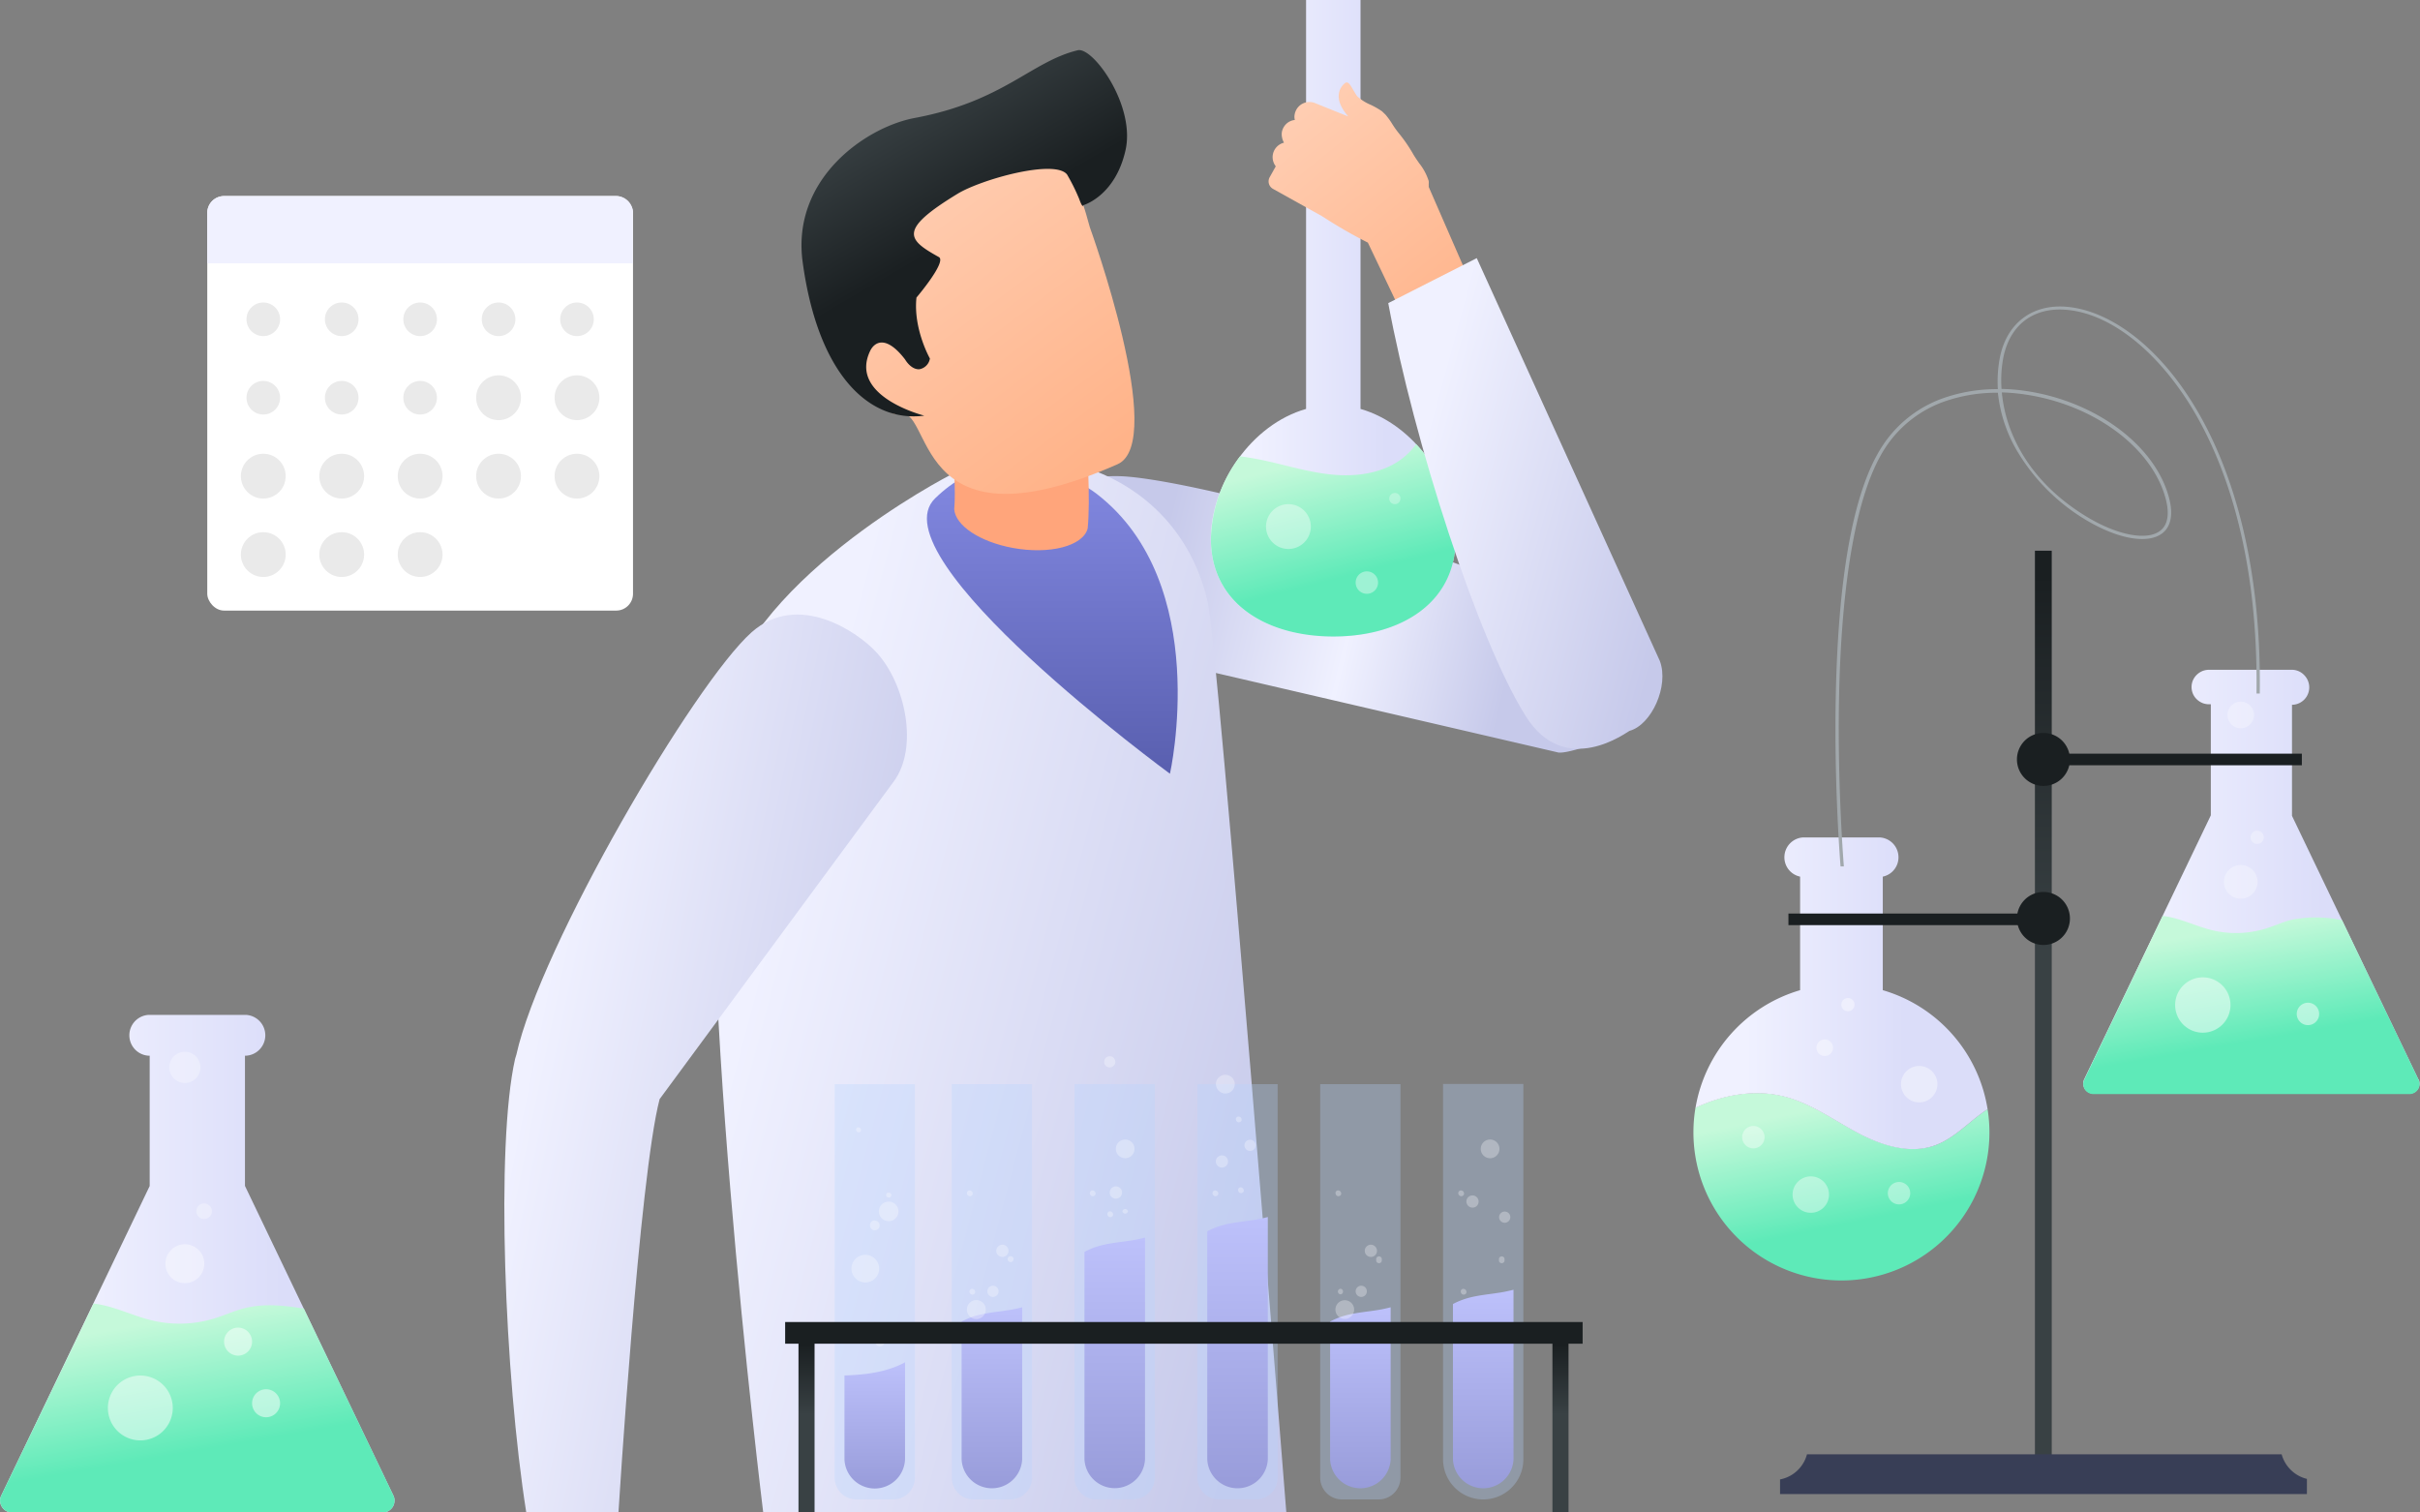
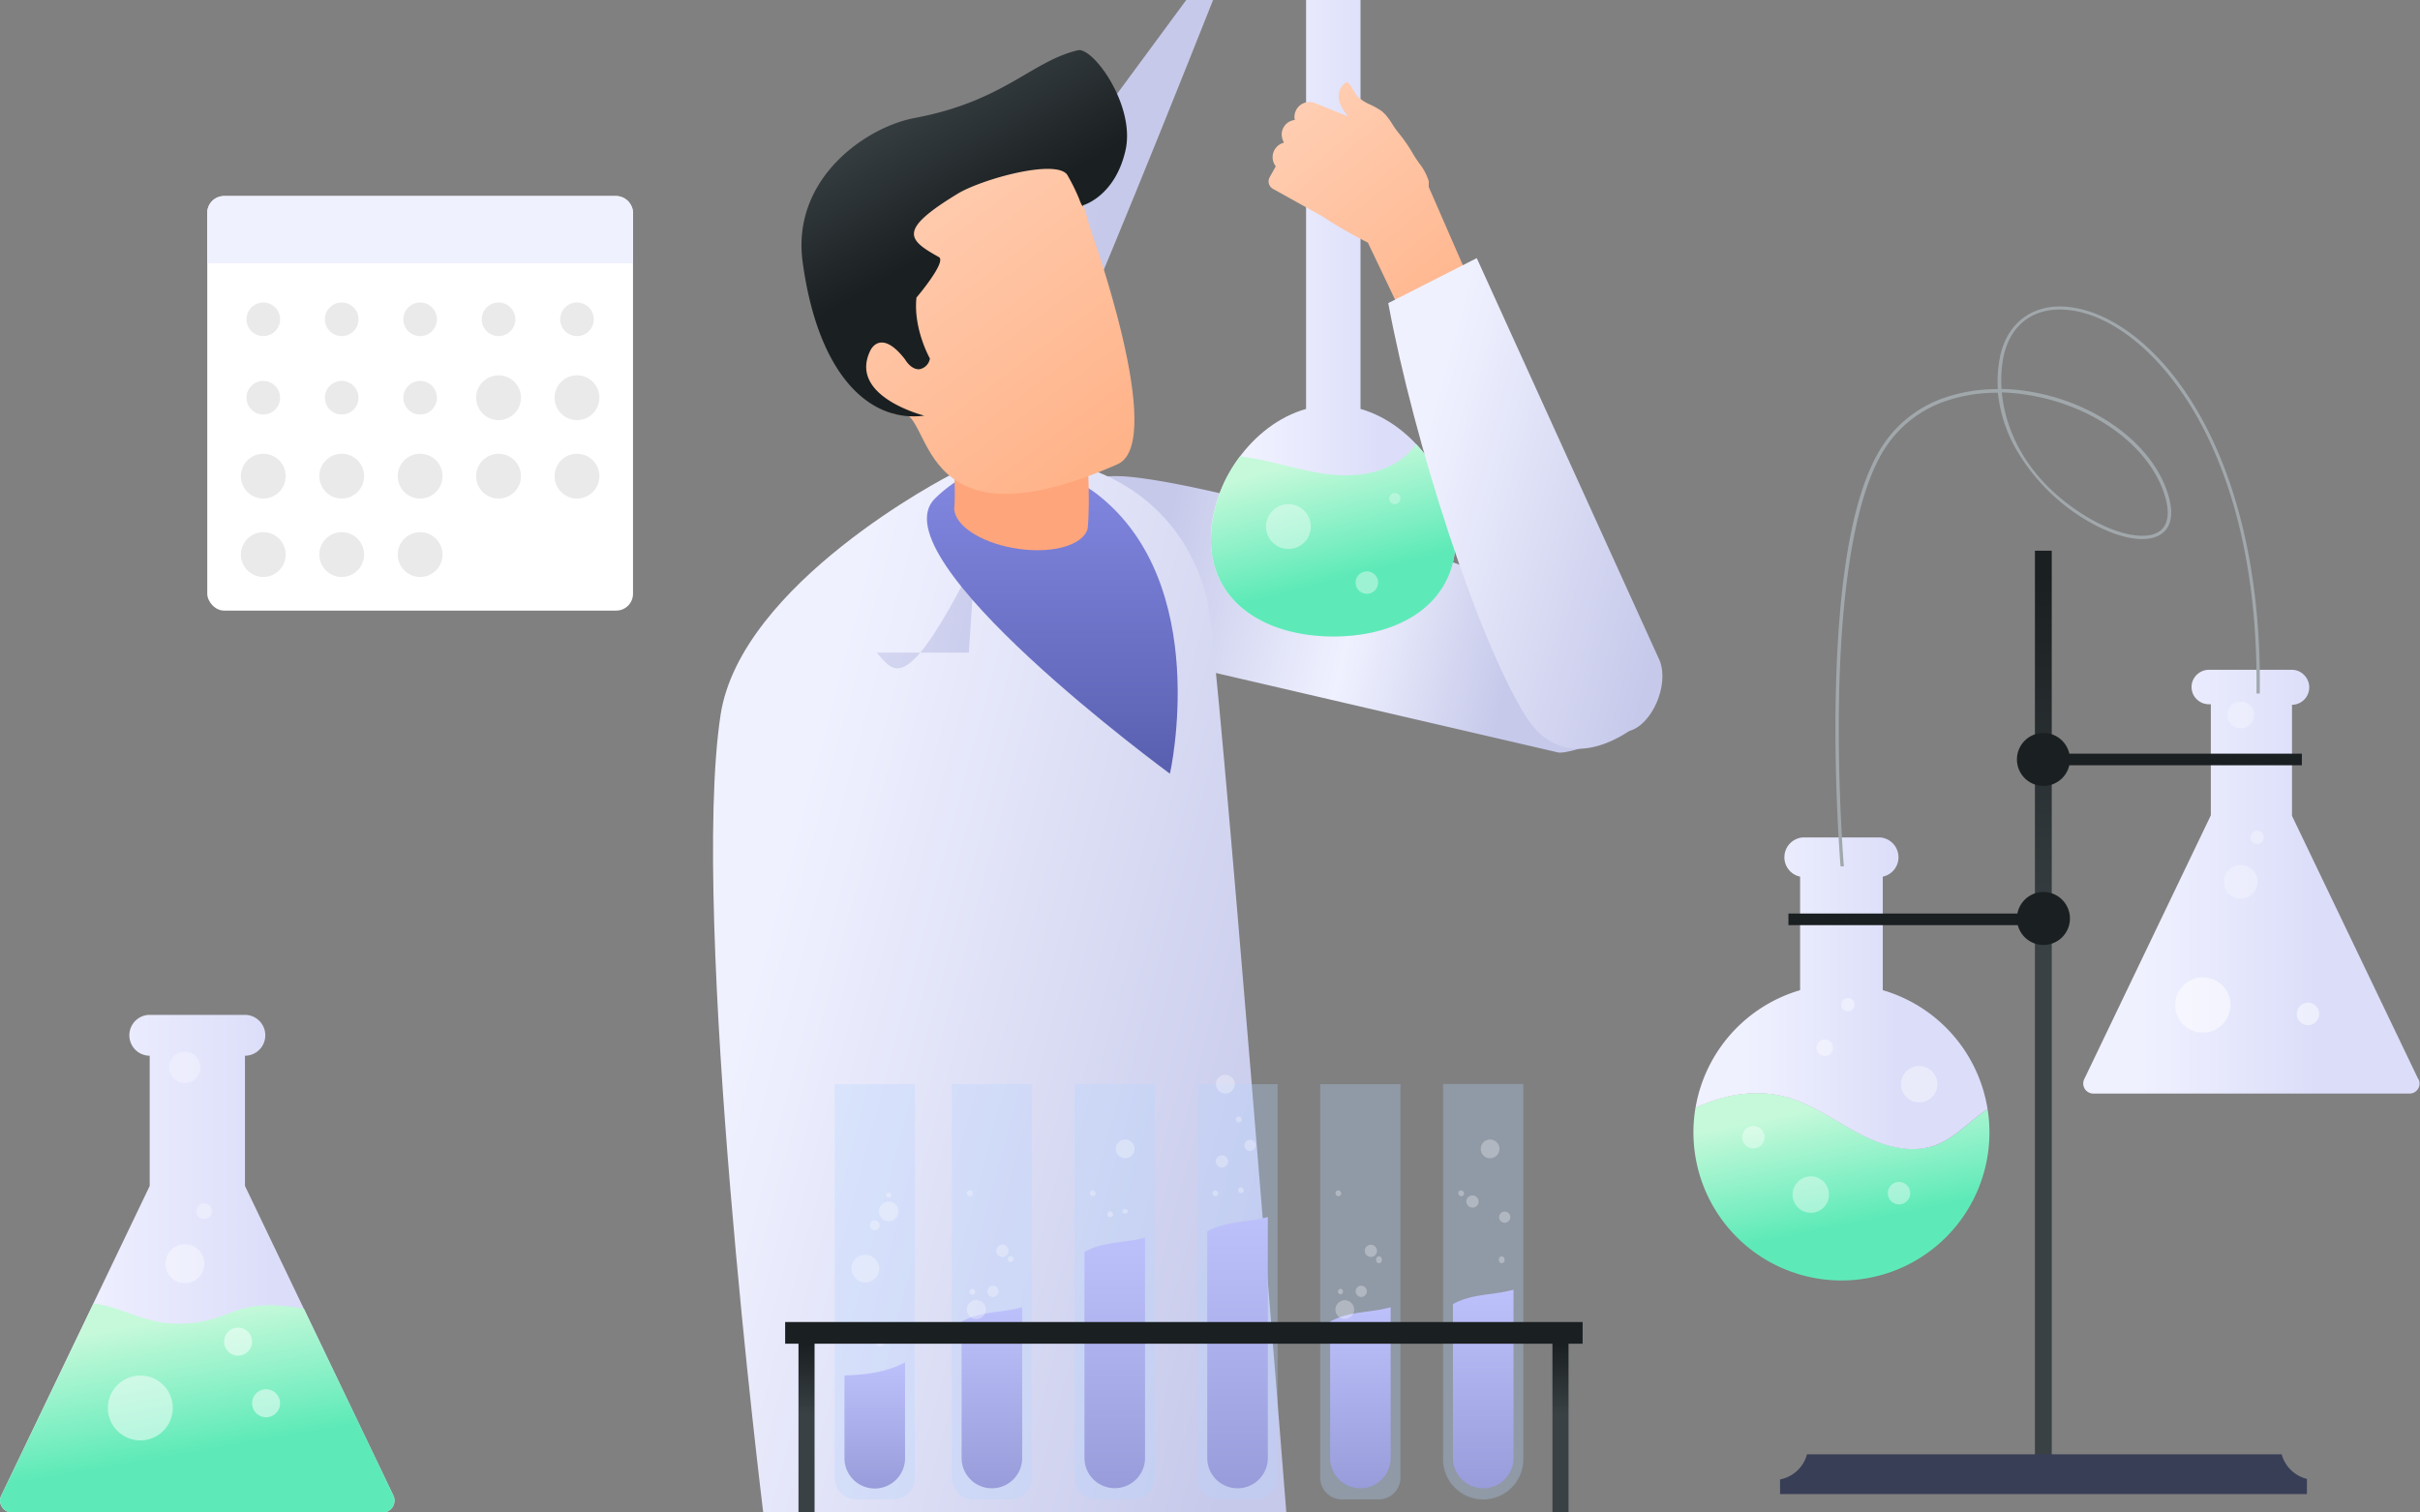
<svg xmlns="http://www.w3.org/2000/svg" xmlns:xlink="http://www.w3.org/1999/xlink" viewBox="0 0 432 270">
  <rect x="0" y="0" width="432" height="270" fill="#808080" stroke="none" />
  <defs>
    <clipPath id="a">
      <rect width="431.92" height="270" style="fill:none" />
    </clipPath>
    <linearGradient id="b" x1="270.19" y1="155.31" x2="206.5" y2="170.42" gradientTransform="matrix(1, 0, 0, -1, 0, 272)" gradientUnits="userSpaceOnUse">
      <stop offset="0" stop-color="#c6c9ea" />
      <stop offset="0.45" stop-color="#f0f1ff" />
      <stop offset="1" stop-color="#c6c9ea" />
    </linearGradient>
    <linearGradient id="c" x1="237.01" y1="76.2" x2="135.87" y2="103.02" gradientTransform="matrix(1, 0, 0, -1, 0, 272)" gradientUnits="userSpaceOnUse">
      <stop offset="0" stop-color="#c6c9ea" />
      <stop offset="1" stop-color="#f0f1ff" />
    </linearGradient>
    <linearGradient id="d" x1="163.85" y1="72.93" x2="95.42" y2="86.93" xlink:href="#c" />
    <linearGradient id="e" x1="187.85" y1="189.07" x2="187.85" y2="133.88" gradientTransform="matrix(1, 0, 0, -1, 0, 272)" gradientUnits="userSpaceOnUse">
      <stop offset="0" stop-color="#8389e2" />
      <stop offset="1" stop-color="#595faf" />
    </linearGradient>
    <linearGradient id="f" x1="247.47" y1="215.16" x2="223.59" y2="215.16" gradientTransform="matrix(1, 0, 0, -1, 0, 272)" gradientUnits="userSpaceOnUse">
      <stop offset="0" stop-color="#dbddf9" />
      <stop offset="1" stop-color="#f0f1ff" />
    </linearGradient>
    <linearGradient id="g" x1="239.8" y1="168.95" x2="234.37" y2="189.92" gradientTransform="matrix(1, 0, 0, -1, 0, 272)" gradientUnits="userSpaceOnUse">
      <stop offset="0" stop-color="#5eeab8" />
      <stop offset="1" stop-color="#c5f9da" />
    </linearGradient>
    <linearGradient id="h" x1="262.56" y1="213.74" x2="230.77" y2="252.89" gradientTransform="matrix(1, 0, 0, -1, 0, 272)" gradientUnits="userSpaceOnUse">
      <stop offset="0" stop-color="#ffb389" />
      <stop offset="1" stop-color="#ffceb3" />
    </linearGradient>
    <linearGradient id="i" x1="300.69" y1="174.31" x2="252.5" y2="187.44" xlink:href="#c" />
    <linearGradient id="j" x1="196.18" y1="190.1" x2="158.58" y2="240.26" xlink:href="#h" />
    <linearGradient id="k" x1="174.13" y1="231.36" x2="160.63" y2="254.62" gradientTransform="matrix(1, 0, 0, -1, 0, 272)" gradientUnits="userSpaceOnUse">
      <stop offset="0" stop-color="#1a1f21" />
      <stop offset="1" stop-color="#394144" />
    </linearGradient>
    <linearGradient id="l" x1="332.01" y1="54" x2="327.67" y2="74.86" xlink:href="#g" />
    <linearGradient id="m" x1="340.05" y1="94.69" x2="311.55" y2="94.69" xlink:href="#f" />
    <linearGradient id="n" x1="414.92" y1="114.55" x2="382.11" y2="114.55" xlink:href="#f" />
    <linearGradient id="o" x1="400.62" y1="85.86" x2="397.11" y2="105.95" xlink:href="#g" />
    <linearGradient id="p" x1="364.78" y1="169.35" x2="364.78" y2="101.53" xlink:href="#k" />
    <linearGradient id="q" x1="156.15" y1="28.81" x2="156.15" y2="6.28" gradientTransform="matrix(1, 0, 0, -1, 0, 272)" gradientUnits="userSpaceOnUse">
      <stop offset="0" stop-color="#bdc1fb" />
      <stop offset="1" stop-color="#989cda" />
    </linearGradient>
    <linearGradient id="r" x1="177.07" y1="38.63" x2="177.07" y2="6.32" xlink:href="#q" />
    <linearGradient id="s" x1="198.99" y1="51.07" x2="198.99" y2="6.34" xlink:href="#q" />
    <linearGradient id="t" x1="220.92" y1="54.75" x2="220.92" y2="6.32" xlink:href="#q" />
    <linearGradient id="u" x1="242.85" y1="38.63" x2="242.85" y2="6.32" xlink:href="#q" />
    <linearGradient id="v" x1="264.77" y1="41.76" x2="264.77" y2="6.32" xlink:href="#q" />
    <linearGradient id="w" x1="143.97" y1="32" x2="143.97" y2="19.5" xlink:href="#k" />
    <linearGradient id="x" x1="278.6" y1="32" x2="278.6" y2="19.5" xlink:href="#k" />
    <linearGradient id="y" x1="50.5" y1="46.41" x2="12" y2="46.41" xlink:href="#f" />
    <linearGradient id="z" x1="33.72" y1="12.73" x2="29.61" y2="36.3" xlink:href="#g" />
  </defs>
  <g style="clip-path:url(#a)">
    <path d="M201.45,85.1C185.16,83.68,181.3,97,181.21,97.45c-1.48,8,4.48,15.69,10.13,16.72L278,134.29c1.44.54,10.75-2.56,11.77-4.87a7.18,7.18,0,0,0,.59-2.27c1.18-5.58-.66-11.19-3.61-13.53C271.38,101.44,217.57,86.51,201.45,85.1Z" style="fill:url(#b)" />
    <path d="M215.61,107.56c-5.13-22.69-29.07-30.49-45.48-23-1.14.49-37.93,19.63-41.5,43.07-5.5,36,7.62,142.42,7.62,142.42h93.38S217.45,115.61,215.61,107.56Z" style="fill:url(#c)" />
-     <path d="M156.5,116.5c-3.33-3.66-14-11-22.32-3.64-10.32,9.2-37.74,56.11-42,75.41-.07.26-.16.49-.23.76-3.48,15.42-1.88,56.42,2,81h16.45s3.72-60,7.35-73.82l41.8-56.71C164,133.5,161.66,122.15,156.5,116.5Z" style="fill:url(#d)" />
+     <path d="M156.5,116.5h16.45s3.72-60,7.35-73.82l41.8-56.71C164,133.5,161.66,122.15,156.5,116.5Z" style="fill:url(#d)" />
    <path d="M195.81,88.19s-15.45-12.34-28.89.78c-10.78,10.52,41.93,49.15,41.93,49.15S216.51,104.21,195.81,88.19Z" style="fill:url(#e)" />
    <path d="M167.62,57.21l24.1-2.5c.38,2.8,3.46,29.52,2.44,39.64-.82,3.13-6.81,4.68-13.38,3.46-5.9-1.09-10.22-4-10.44-6.9C170.92,84.84,169,67,167.62,57.21Z" style="fill:#ffa57b" />
    <path d="M242.87,73V0h-9.72V73c-9.73,2.76-17,13.4-17,23.23,0,11.41,9.78,17.41,21.85,17.41s21.84-6,21.84-17.41C259.85,86.42,252.6,75.78,242.87,73Z" style="fill:url(#f)" />
    <path d="M252.8,79.29A13.19,13.19,0,0,1,251.3,81c-3.42,3.3-8.57,4.17-13.3,3.74s-9.28-2-13.95-2.86c-.89-.16-1.79-.31-2.69-.41a25.24,25.24,0,0,0-5.2,14.74c0,11.41,9.78,17.41,21.85,17.41s21.84-6,21.84-17.41A25.68,25.68,0,0,0,252.8,79.29Z" style="fill:url(#g)" />
    <path d="M240.5,20.57c-2.87-3.42-.91-5.4-.33-5.78s1.07.75,1.61,1.62c.18.29.34.57.49.77a8.29,8.29,0,0,0,2.44,1.54,15,15,0,0,1,2,1.15l.62.6a12.61,12.61,0,0,1,1.2,1.66,17.32,17.32,0,0,0,1.23,1.72,26.81,26.81,0,0,1,2.44,3.54c.36.63.76,1.2,1.14,1.75a9.78,9.78,0,0,1,1.7,3.17,2.81,2.81,0,0,1,0,.58,3.57,3.57,0,0,1,0,.47l10.7,24.53-11.29,6.93L244.18,43.31A82.72,82.72,0,0,1,236.64,39l-.63-.4-8.76-4.88a1.53,1.53,0,0,1-.6-2.08l1.09-1.95a2.77,2.77,0,0,1-.52-1.16,2.67,2.67,0,0,1,1.19-2.72,2.68,2.68,0,0,1,.8-.34,2.88,2.88,0,0,1-.36-1,2.61,2.61,0,0,1,0-1,2.79,2.79,0,0,1,.42-.95,2.7,2.7,0,0,1,.75-.72,2.67,2.67,0,0,1,1-.37l.12,0a3.31,3.31,0,0,1-.07-.55,2.73,2.73,0,0,1,.2-1,2.67,2.67,0,0,1,3.47-1.48l5.91,2.38Z" style="fill-rule:evenodd;fill:url(#h)" />
    <path d="M247.82,54.11c4.59,24.76,16,60.16,24.55,73.74,7.06,11.26,18.19,2.71,18.52,2.62,3.91-1.06,7.1-8,5.41-12.49l-32.68-71.9Z" style="fill:url(#i)" />
    <path d="M248,89a1,1,0,0,1,.17-.56.94.94,0,0,1,.45-.36,1,1,0,0,1,.58-.06,1,1,0,0,1,.78.78,1,1,0,0,1-.06.58.94.94,0,0,1-.36.45A1,1,0,0,1,249,90a1.05,1.05,0,0,1-.71-.29A1,1,0,0,1,248,89Z" style="fill:#fff;opacity:0.3;isolation:isolate" />
    <path d="M230,98a4,4,0,1,0-4-4A4,4,0,0,0,230,98Z" style="fill:#fff;opacity:0.4;isolation:isolate" />
    <path d="M244,106a2,2,0,1,0-2-2A2,2,0,0,0,244,106Z" style="fill:#fff;opacity:0.4;isolation:isolate" />
    <path d="M194.55,40.57s13.92,38.34,4.95,42.3c-37.57,16.58-32.66-11.27-39.29-9-1.82.63-9-6.71-9-11.1.11-8.16,6.59-4.79,7.48-3.7s5.78,9.17,5,4.42-9.64-12-3-20.61S180.77,26.25,186.52,28,194.06,39.15,194.55,40.57Z" style="fill:url(#j)" />
    <path d="M193.38,36.63s5.69-1.59,7.54-9.82c1.8-8-5.82-18.47-8.52-17.84-8.31,2-13.26,9.13-29.12,12.09-8.75,1.64-22,10.86-20,25.68C146,66.81,155.1,75.49,165,74.2c0,0-13.56-3.39-9.67-11.55.69-1.45,2.71-3.07,6.24,1.52,0,0,1,1.8,2.52,1.75A2.31,2.31,0,0,0,166,64s-3-5.29-2.4-10.88c0,0,5.46-6.42,4-7.23-5.62-3.13-7.32-4.81,3.36-11.31,4.24-2.57,17.32-6.22,19.52-3.43a34.84,34.84,0,0,1,2.17,4.37C193.3,37.33,193.38,36.63,193.38,36.63Z" style="fill:url(#k)" />
    <path d="M331.62,202.2c-4.22-2.24-8.18-5.15-12.8-6.4-5.36-1.45-11.08-.46-16.15,1.92a26.08,26.08,0,0,0-.37,4.41A26.42,26.42,0,1,0,354.81,198c-3.2,2.08-5.83,5.18-9.43,6.47C340.88,206,335.85,204.44,331.62,202.2Z" style="fill:url(#l)" />
    <path d="M336.1,176.76V156.49a3.52,3.52,0,0,0,2.79-3.76,3.54,3.54,0,0,0-3.38-3.24H321.93a3.54,3.54,0,0,0-3.38,3.24,3.52,3.52,0,0,0,2.79,3.76v20.27a26.48,26.48,0,0,0-18.67,21c5.07-2.38,10.79-3.37,16.15-1.92,4.62,1.25,8.58,4.16,12.8,6.4s9.26,3.85,13.76,2.24c3.6-1.29,6.23-4.39,9.43-6.47a26.44,26.44,0,0,0-18.71-21.25Z" style="fill:url(#m)" />
    <path d="M342.6,196.79a3.25,3.25,0,1,0-3.25-3.25A3.25,3.25,0,0,0,342.6,196.79Z" style="fill:#fff;opacity:0.4;isolation:isolate" />
    <path d="M323.25,216.5a3.25,3.25,0,1,0-3.25-3.25A3.25,3.25,0,0,0,323.25,216.5Z" style="fill:#fff;opacity:0.4;isolation:isolate" />
    <path d="M339,215a2,2,0,1,0-2-2A2,2,0,0,0,339,215Z" style="fill:#fff;opacity:0.4;isolation:isolate" />
    <path d="M313,205a2,2,0,1,0-2-2A2,2,0,0,0,313,205Z" style="fill:#fff;opacity:0.4;isolation:isolate" />
    <path d="M325.74,188.51a1.48,1.48,0,1,0-1.48-1.48A1.48,1.48,0,0,0,325.74,188.51Z" style="fill:#fff;opacity:0.4;isolation:isolate" />
    <path d="M329.88,180.52a1.18,1.18,0,1,0-1.18-1.18A1.18,1.18,0,0,0,329.88,180.52Z" style="fill:#fff;opacity:0.4;isolation:isolate" />
    <path d="M431.74,192.74l-22.59-47.1V125.81h.15a3.11,3.11,0,0,0,2.08-5.24,3.06,3.06,0,0,0-2.08-1H394.51a3.25,3.25,0,0,0-1.24.18,3.2,3.2,0,0,0-1.07.66,3.15,3.15,0,0,0-.72,1,3.06,3.06,0,0,0,0,2.47,3,3,0,0,0,.72,1,3.2,3.2,0,0,0,1.07.66,3.25,3.25,0,0,0,1.24.18h.15v19.83l-22.6,47.1a1.78,1.78,0,0,0-.17.88,1.85,1.85,0,0,0,.27.85,1.83,1.83,0,0,0,1.52.84h56.44a1.79,1.79,0,0,0,.87-.22,1.81,1.81,0,0,0,.65-.61,1.76,1.76,0,0,0,.1-1.74Z" style="fill:url(#n)" />
-     <path d="M431.74,192.74l-13.65-28.47a22.54,22.54,0,0,0-9-.08c-1.59.4-3.09,1.1-4.65,1.58a18.1,18.1,0,0,1-9.52.29c-2.54-.61-4.92-1.76-7.46-2.32-.47-.1-.93-.18-1.4-.24l-14,29.24a1.78,1.78,0,0,0-.17.88,1.85,1.85,0,0,0,.27.85,1.83,1.83,0,0,0,1.52.84h56.44a1.79,1.79,0,0,0,.87-.22,1.81,1.81,0,0,0,.65-.61,1.76,1.76,0,0,0,.1-1.74Z" style="fill:url(#o)" />
    <path d="M400,160.42a3,3,0,1,0-3-3A3,3,0,0,0,400,160.42Z" style="fill:#fff;opacity:0.3;isolation:isolate" />
    <path d="M402.93,150.65a1.18,1.18,0,1,0-1.18-1.18A1.18,1.18,0,0,0,402.93,150.65Z" style="fill:#fff;opacity:0.3;isolation:isolate" />
    <path d="M400,130a2.37,2.37,0,1,0-2.37-2.37A2.37,2.37,0,0,0,400,130Z" style="fill:#fff;opacity:0.3;isolation:isolate" />
    <path d="M366.26,98.31h-3v167.1h3Z" style="fill:url(#p)" />
    <path d="M364.78,140.3a4.73,4.73,0,1,0-4.73-4.73A4.73,4.73,0,0,0,364.78,140.3Z" style="fill:#1a1f21" />
    <path d="M364.78,168.69a4.73,4.73,0,1,0-4.73-4.73A4.73,4.73,0,0,0,364.78,168.69Z" style="fill:#1a1f21" />
    <path d="M410.91,134.54h-47v2.07h47Z" style="fill:#1a1f21" />
    <path d="M366.26,163.08h-47v2.07h47Z" style="fill:#1a1f21" />
    <path d="M407.3,259.61H322.57a6.18,6.18,0,0,1-4.81,4.49v2.61h94.05V264a6.11,6.11,0,0,1-2.86-1.59A6.21,6.21,0,0,1,407.3,259.61Z" style="fill:#383e56" />
    <path d="M369.09,54.78c-6.36-.61-11,3-12.14,9.32a23,23,0,0,0-.31,5.37h-.06a28.78,28.78,0,0,0-9.25,1.46A21.49,21.49,0,0,0,336,79.66c-5.06,7.77-7.85,22.76-8.29,44.55-.33,16.21.84,30.32.85,30.46h.59c0-.14-1.18-14.22-.85-30.4.3-14.9,2-34.67,8.19-44.24a20.88,20.88,0,0,1,11-8.49,28.15,28.15,0,0,1,9.06-1.43h.1a25.63,25.63,0,0,0,3.8,11,35.37,35.37,0,0,0,11.62,11.53c5.82,3.56,11.27,4.57,13.9,2.58,1.14-.87,2.27-2.72,1.15-6.65-2.6-9.17-13-16.88-25.32-18.75a33.88,33.88,0,0,0-4.5-.39,21.64,21.64,0,0,1,.26-5.27c1.08-6.11,5.39-9.42,11.49-8.84,7.72.74,16,7.27,22.22,17.48,5.46,9,11.89,25.12,11.54,51h.59C404,78.53,383.7,56.17,369.09,54.78Zm-7.4,15.67c12.09,1.83,22.31,9.37,24.84,18.32.81,2.86.49,4.94-.94,6-2.39,1.81-7.71.76-13.24-2.62-10.2-6.24-14.33-14.87-15-22.1A35.18,35.18,0,0,1,361.69,70.45Z" style="fill:#a1a8ac" />
    <path d="M149,193.54h14.33v70.24a3.89,3.89,0,0,1-3.89,3.89h-6.55a3.89,3.89,0,0,1-3.89-3.89Z" style="fill:#b6d3ff;opacity:0.3;isolation:isolate" />
    <path d="M169.9,193.54h14.33v70.24a3.89,3.89,0,0,1-3.89,3.89h-6.55a3.89,3.89,0,0,1-3.89-3.89Z" style="fill:#b6d3ff;opacity:0.3;isolation:isolate" />
    <path d="M150.75,245.54v15a5.41,5.41,0,0,0,10.81,0V243.19l-.24.13C158.06,245,154.45,245.41,150.75,245.54Z" style="fill:url(#q)" />
    <path d="M180.84,233.74c-2.49.47-5.08.55-7.47,1.41a14.62,14.62,0,0,0-1.71.77V260.5a5.41,5.41,0,0,0,10.81,0V233.37C181.93,233.51,181.39,233.63,180.84,233.74Z" style="fill:url(#r)" />
    <path d="M156.17,239.37a.81.81,0,0,1,.29-.56.88.88,0,0,1,1.46.56.87.87,0,0,1,0,.36.92.92,0,0,1-.18.32.84.84,0,0,1-.3.22.86.86,0,0,1-.36.07.84.84,0,0,1-.65-.29.92.92,0,0,1-.18-.32A.87.87,0,0,1,156.17,239.37Z" style="fill:#fff;opacity:0.3;isolation:isolate" />
-     <path d="M152.82,201.68a.48.48,0,0,1,.07-.24.47.47,0,0,1,.2-.17.46.46,0,0,1,.26,0,.44.44,0,0,1,.34.34.46.46,0,0,1,0,.26.53.53,0,0,1-.16.2.55.55,0,0,1-.25.07.44.44,0,0,1-.44-.44Z" style="fill:#fff;opacity:0.3;isolation:isolate" />
    <path d="M156.16,236.91a.44.44,0,1,0-.44-.44A.44.44,0,0,0,156.16,236.91Z" style="fill:#fb9fa4" />
    <path d="M158.21,213.33a.51.51,0,0,1,0-.17.42.42,0,0,1,.09-.14.71.71,0,0,1,.14-.1.51.51,0,0,1,.17,0,.41.41,0,0,1,.19,0,.42.42,0,0,1,.16.09.44.44,0,0,1,.12.15.45.45,0,0,1,0,.37.44.44,0,0,1-.12.15.42.42,0,0,1-.16.09.61.61,0,0,1-.19,0,.44.44,0,0,1-.43-.43Z" style="fill:#fff;opacity:0.3;isolation:isolate" />
    <path d="M154.47,228.94a2.47,2.47,0,1,0-2.47-2.47A2.48,2.48,0,0,0,154.47,228.94Z" style="fill:#fff;opacity:0.3;isolation:isolate" />
    <path d="M155.3,218.71a.83.83,0,0,1,.15-.48.77.77,0,0,1,.39-.32.78.78,0,0,1,.5,0,.83.83,0,0,1,.45.24.82.82,0,0,1,.23.44.78.78,0,0,1-.05.5.77.77,0,0,1-.32.39.83.83,0,0,1-.48.15.87.87,0,0,1-.87-.87Z" style="fill:#fff;opacity:0.3;isolation:isolate" />
    <path d="M158.64,218a1.75,1.75,0,1,0-1.75-1.75A1.75,1.75,0,0,0,158.64,218Z" style="fill:#fff;opacity:0.3;isolation:isolate" />
    <path d="M177.26,231.52a1,1,0,1,0-1-1A1,1,0,0,0,177.26,231.52Z" style="fill:#fff;opacity:0.3;isolation:isolate" />
    <path d="M172.61,213a.47.47,0,0,1,.09-.28.43.43,0,0,1,.23-.19.48.48,0,0,1,.29,0,.51.51,0,0,1,.4.4.48.48,0,0,1,0,.29.43.43,0,0,1-.19.23.47.47,0,0,1-.28.09.49.49,0,0,1-.36-.15A.48.48,0,0,1,172.61,213Z" style="fill:#fff;opacity:0.3;isolation:isolate" />
    <path d="M179.89,224.89a.53.53,0,1,1,.18.29A.47.47,0,0,1,179.89,224.89Z" style="fill:#fff;opacity:0.3;isolation:isolate" />
    <path d="M173.05,230.57a.47.47,0,0,1,.09-.28.43.43,0,0,1,.23-.19.48.48,0,0,1,.29,0,.51.51,0,0,1,.4.4.48.48,0,0,1,0,.29.43.43,0,0,1-.19.23.47.47,0,0,1-.28.09.49.49,0,0,1-.36-.15A.48.48,0,0,1,173.05,230.57Z" style="fill:#fff;opacity:0.3;isolation:isolate" />
    <path d="M172.61,233.77a1.75,1.75,0,0,1,.28-.94,1.68,1.68,0,0,1,1.72-.72,1.71,1.71,0,0,1,1.33,1.32,1.69,1.69,0,0,1-.1,1,1.64,1.64,0,0,1-.62.76,1.69,1.69,0,0,1-.93.28,1.72,1.72,0,0,1-1.19-.49A1.68,1.68,0,0,1,172.61,233.77Z" style="fill:#fff;opacity:0.3;isolation:isolate" />
    <path d="M177.85,223.29a1.06,1.06,0,0,1,.32-.77,1.09,1.09,0,1,1,0,1.54A1.06,1.06,0,0,1,177.85,223.29Z" style="fill:#fff;opacity:0.3;isolation:isolate" />
    <path d="M191.82,193.54h14.33v70.24a3.89,3.89,0,0,1-3.89,3.89h-6.55a3.89,3.89,0,0,1-3.89-3.89Z" style="fill:#b6d3ff;opacity:0.3;isolation:isolate" />
    <path d="M202.76,221.3c-2.49.47-5.08.55-7.46,1.41a14.62,14.62,0,0,0-1.71.77v37a5.41,5.41,0,0,0,10.81,0V220.93C203.86,221.07,203.32,221.19,202.76,221.3Z" style="fill:url(#s)" />
-     <path d="M198.1,190.55a1,1,0,1,0-1-1A1,1,0,0,0,198.1,190.55Z" style="fill:#fff;opacity:0.3;isolation:isolate" />
    <path d="M194.54,213a.47.47,0,0,1,.09-.28.45.45,0,0,1,.22-.19.52.52,0,0,1,.3,0,.51.51,0,0,1,.4.4.48.48,0,0,1,0,.29.43.43,0,0,1-.19.23.47.47,0,0,1-.28.09.49.49,0,0,1-.36-.15A.48.48,0,0,1,194.54,213Z" style="fill:#fff;opacity:0.3;isolation:isolate" />
    <path d="M197.67,216.75a.6.6,0,0,1,.08-.29.54.54,0,0,1,.23-.19.48.48,0,0,1,.29,0,.51.51,0,0,1,.41.4.48.48,0,0,1,0,.29.43.43,0,0,1-.19.23.47.47,0,0,1-.28.09.51.51,0,0,1-.51-.5Z" style="fill:#fff;opacity:0.3;isolation:isolate" />
    <path d="M200.36,216.24a.51.51,0,0,1,1,0,.5.5,0,0,1-.18.29.49.49,0,0,1-.64,0A.5.5,0,0,1,200.36,216.24Z" style="fill:#fff;opacity:0.3;isolation:isolate" />
    <path d="M200.86,206.76a1.67,1.67,0,1,0-1.67-1.67A1.67,1.67,0,0,0,200.86,206.76Z" style="fill:#fff;opacity:0.3;isolation:isolate" />
-     <path d="M198.1,212.89a1.09,1.09,0,0,1,.18-.61,1,1,0,0,1,.49-.41,1.08,1.08,0,0,1,.64-.07,1.1,1.1,0,0,1,.56.3,1,1,0,0,1,.31.56,1.08,1.08,0,0,1-.47,1.13,1.1,1.1,0,0,1-.61.19,1.2,1.2,0,0,1-.42-.08,1,1,0,0,1-.36-.24,1,1,0,0,1-.32-.77Z" style="fill:#fff;opacity:0.3;isolation:isolate" />
    <path d="M213.75,193.54h14.33v70.24a3.89,3.89,0,0,1-3.89,3.89h-6.55a3.89,3.89,0,0,1-3.89-3.89Z" style="fill:#b6d3ff;opacity:0.3;isolation:isolate" />
    <path d="M224.69,217.62c-2.49.48-5.08.56-7.47,1.42a13.13,13.13,0,0,0-1.71.77V260.5a5.41,5.41,0,0,0,10.81,0V217.25C225.79,217.4,225.24,217.52,224.69,217.62Z" style="fill:url(#t)" />
    <path d="M223.15,205.46a1,1,0,1,0-1-1A1,1,0,0,0,223.15,205.46Z" style="fill:#fff;opacity:0.3;isolation:isolate" />
    <path d="M216.45,213a.47.47,0,0,1,.09-.28.45.45,0,0,1,.22-.19.52.52,0,0,1,.3,0,.51.51,0,0,1,.4.4.48.48,0,0,1,0,.29.43.43,0,0,1-.19.23.47.47,0,0,1-.28.09.49.49,0,0,1-.36-.15A.48.48,0,0,1,216.45,213Z" style="fill:#fff;opacity:0.3;isolation:isolate" />
    <path d="M220.61,199.81a.47.47,0,0,1,.09-.28.43.43,0,0,1,.23-.19.48.48,0,0,1,.29,0,.51.51,0,0,1,.4.4.52.52,0,0,1,0,.3.45.45,0,0,1-.19.22.47.47,0,0,1-.28.09.51.51,0,0,1-.51-.51Z" style="fill:#fff;opacity:0.3;isolation:isolate" />
    <path d="M221,212.45a.47.47,0,0,1,.09-.28.45.45,0,0,1,.22-.19.52.52,0,0,1,.3,0,.51.51,0,0,1,.4.4.52.52,0,0,1,0,.3.45.45,0,0,1-.19.22.47.47,0,0,1-.28.09.51.51,0,0,1-.51-.51Z" style="fill:#fff;opacity:0.3;isolation:isolate" />
    <path d="M217.05,193.54a1.72,1.72,0,0,1,.28-.93,1.66,1.66,0,0,1,.75-.61,1.69,1.69,0,0,1,1-.1,1.69,1.69,0,0,1,1.31,1.31,1.7,1.7,0,0,1-.71,1.72,1.72,1.72,0,0,1-.93.28,1.68,1.68,0,0,1-1.18-.49A1.7,1.7,0,0,1,217.05,193.54Z" style="fill:#fff;opacity:0.3;isolation:isolate" />
    <path d="M218.13,208.43a1.09,1.09,0,1,0-1.09-1.09A1.09,1.09,0,0,0,218.13,208.43Z" style="fill:#fff;opacity:0.3;isolation:isolate" />
    <path d="M235.67,193.54H250v70.24a3.89,3.89,0,0,1-3.89,3.89h-6.55a3.89,3.89,0,0,1-3.89-3.89Z" style="fill:#b6d3ff;opacity:0.3;isolation:isolate" />
    <path d="M246.62,233.74c-2.5.47-5.08.55-7.47,1.41a14.62,14.62,0,0,0-1.71.77V260.5a5.41,5.41,0,0,0,10.81,0V233.37C247.71,233.51,247.17,233.63,246.62,233.74Z" style="fill:url(#u)" />
    <path d="M243,231.52a1,1,0,1,0-1-1A1,1,0,0,0,243,231.52Z" style="fill:#fff;opacity:0.3;isolation:isolate" />
    <path d="M238.39,213a.47.47,0,0,1,.09-.28.43.43,0,0,1,.23-.19.48.48,0,0,1,.29,0,.51.51,0,0,1,.4.4.48.48,0,0,1,0,.29.43.43,0,0,1-.19.23.47.47,0,0,1-.28.09.51.51,0,0,1-.51-.51Z" style="fill:#fff;opacity:0.3;isolation:isolate" />
    <path d="M245.67,224.89a.59.59,0,0,1,.1-.42.49.49,0,0,1,.18-.14.54.54,0,0,1,.22-.05.59.59,0,0,1,.22.05.39.39,0,0,1,.17.14.35.35,0,0,1,.1.2,2.43,2.43,0,0,1,0,.44.35.35,0,0,1-.1.2.39.39,0,0,1-.17.14.59.59,0,0,1-.22.05.54.54,0,0,1-.22-.05.49.49,0,0,1-.18-.14.59.59,0,0,1-.1-.42Z" style="fill:#fff;opacity:0.3;isolation:isolate" />
    <path d="M238.83,230.57a.48.48,0,0,1,.15-.36.49.49,0,0,1,.36-.15.51.51,0,0,1,0,1,.5.5,0,0,1-.35-.14A.52.52,0,0,1,238.83,230.57Z" style="fill:#fff;opacity:0.3;isolation:isolate" />
    <path d="M240.06,235.45a1.67,1.67,0,1,0-1.67-1.67A1.67,1.67,0,0,0,240.06,235.45Z" style="fill:#fff;opacity:0.3;isolation:isolate" />
    <path d="M243.63,223.29a1.09,1.09,0,0,1,.18-.61,1.21,1.21,0,0,1,.49-.4,1.13,1.13,0,0,1,.63-.06,1.1,1.1,0,0,1,.86.86,1.13,1.13,0,0,1-.06.63,1.09,1.09,0,0,1-.41.49,1.06,1.06,0,0,1-.6.18,1.1,1.1,0,0,1-.77-.32A1.06,1.06,0,0,1,243.63,223.29Z" style="fill:#fff;opacity:0.3;isolation:isolate" />
    <path d="M264.77,267.67a7.17,7.17,0,0,1-7.17-7.17v-67h14.34v67a7.17,7.17,0,0,1-7.17,7.17Z" style="fill:#b6d3ff;opacity:0.3;isolation:isolate" />
    <path d="M268.54,230.61c-2.49.47-5.08.55-7.46,1.42a11.87,11.87,0,0,0-1.71.76V260.5a5.41,5.41,0,0,0,10.81,0V230.24C269.64,230.38,269.09,230.5,268.54,230.61Z" style="fill:url(#v)" />
    <path d="M268.61,218.28a1,1,0,1,0-1-1A1,1,0,0,0,268.61,218.28Z" style="fill:#fff;opacity:0.3;isolation:isolate" />
    <path d="M260.32,213a.47.47,0,0,1,.09-.28.43.43,0,0,1,.23-.19.48.48,0,0,1,.29,0,.51.51,0,0,1,.4.4.48.48,0,0,1,0,.29.43.43,0,0,1-.19.23.47.47,0,0,1-.28.09.51.51,0,0,1-.36-.15A.48.48,0,0,1,260.32,213Z" style="fill:#fff;opacity:0.3;isolation:isolate" />
    <path d="M267.59,224.89a.55.55,0,0,1,0-.22.35.35,0,0,1,.1-.2.39.39,0,0,1,.17-.14.59.59,0,0,1,.22-.05.54.54,0,0,1,.22.05.39.39,0,0,1,.17.14.35.35,0,0,1,.1.2,2.43,2.43,0,0,1,0,.44.35.35,0,0,1-.1.2.39.39,0,0,1-.17.14.54.54,0,0,1-.22.05.59.59,0,0,1-.22-.05.39.39,0,0,1-.17-.14.35.35,0,0,1-.1-.2A.55.55,0,0,1,267.59,224.89Z" style="fill:#fff;opacity:0.3;isolation:isolate" />
-     <path d="M260.75,230.57a.47.47,0,0,1,.09-.28.43.43,0,0,1,.23-.19.48.48,0,0,1,.29,0,.51.51,0,0,1,.4.4.48.48,0,0,1,0,.29.43.43,0,0,1-.19.23.47.47,0,0,1-.28.09.51.51,0,0,1-.51-.51Z" style="fill:#fff;opacity:0.3;isolation:isolate" />
    <path d="M266,206.76a1.67,1.67,0,1,0-1.67-1.67A1.67,1.67,0,0,0,266,206.76Z" style="fill:#fff;opacity:0.3;isolation:isolate" />
    <path d="M261.77,214.49a1.09,1.09,0,0,1,.18-.61,1.21,1.21,0,0,1,.49-.4,1.13,1.13,0,0,1,.63-.06,1.1,1.1,0,0,1,.86.86,1.09,1.09,0,0,1-.46,1.12,1.1,1.1,0,0,1-1.7-.91Z" style="fill:#fff;opacity:0.3;isolation:isolate" />
    <path d="M145.41,239.2h-2.87V270h2.87Z" style="fill:url(#w)" />
    <path d="M280,239.2h-2.87V270H280Z" style="fill:url(#x)" />
    <path d="M282.52,236H140.16v3.87H282.52Z" style="fill:#1a1f21" />
    <path d="M393.23,184.35a4.94,4.94,0,1,0-4.94-4.94A4.94,4.94,0,0,0,393.23,184.35Z" style="fill:#fff;opacity:0.5;isolation:isolate" />
    <path d="M412,183a2,2,0,1,0-2-2A2,2,0,0,0,412,183Z" style="fill:#fff;opacity:0.5;isolation:isolate" />
    <path d="M70.24,267l-26.51-55.3V188.46h.17a3.65,3.65,0,0,0,0-7.29H26.55a3.65,3.65,0,0,0,0,7.29h.17v23.26L.21,267a2,2,0,0,0-.19,1,2.07,2.07,0,0,0,.32,1,2.12,2.12,0,0,0,1.78,1H68.34a2.11,2.11,0,0,0,1-.26,2.19,2.19,0,0,0,.76-.72,2.07,2.07,0,0,0,.32-1A2,2,0,0,0,70.24,267Z" style="fill:url(#y)" />
    <path d="M70.24,267l-16-33.4c-3.54-.57-7.08-.94-10.51-.09-1.87.47-3.63,1.28-5.47,1.85a21.18,21.18,0,0,1-11.17.34c-3-.71-5.76-2.07-8.75-2.72-.54-.12-1.09-.21-1.64-.28L.21,267a2,2,0,0,0-.19,1,2.07,2.07,0,0,0,.32,1,2.12,2.12,0,0,0,1.78,1H68.34a2.11,2.11,0,0,0,1-.26,2.19,2.19,0,0,0,.76-.72,2.07,2.07,0,0,0,.32-1A2,2,0,0,0,70.24,267Z" style="fill:url(#z)" />
    <path d="M33,229.06a3.47,3.47,0,1,0-3.47-3.47A3.47,3.47,0,0,0,33,229.06Z" style="fill:#fff;opacity:0.4;isolation:isolate" />
    <path d="M36.44,217.61a1.39,1.39,0,1,0-1.39-1.39A1.39,1.39,0,0,0,36.44,217.61Z" style="fill:#fff;opacity:0.3;isolation:isolate" />
    <path d="M33,193.32a2.78,2.78,0,1,0-2.78-2.78A2.78,2.78,0,0,0,33,193.32Z" style="fill:#fff;opacity:0.3;isolation:isolate" />
    <path d="M25.05,257.13a5.79,5.79,0,1,0-5.79-5.79A5.79,5.79,0,0,0,25.05,257.13Z" style="fill:#fff;opacity:0.5;isolation:isolate" />
    <path d="M47.5,253a2.5,2.5,0,1,0-2.5-2.5A2.5,2.5,0,0,0,47.5,253Z" style="fill:#fff;opacity:0.5;isolation:isolate" />
    <path d="M42.5,242a2.5,2.5,0,1,0-2.5-2.5A2.5,2.5,0,0,0,42.5,242Z" style="fill:#fff;opacity:0.5;isolation:isolate" />
    <rect x="37" y="35" width="76" height="74" rx="3" style="fill:#fff" />
    <path d="M37,38a3,3,0,0,1,3-3h70a3,3,0,0,1,3,3v9H37Z" style="fill:#f0f1ff" />
    <circle cx="47" cy="57" r="4" style="fill:#eaeaea" />
    <circle cx="47" cy="57" r="4" style="fill:none;stroke:#fff;stroke-width:2px" />
    <circle cx="47" cy="71" r="4" style="fill:#eaeaea" />
    <circle cx="47" cy="71" r="4" style="fill:none;stroke:#fff;stroke-width:2px" />
    <circle cx="47" cy="85" r="4" style="fill:#eaeaea" />
    <circle cx="47" cy="99" r="4" style="fill:#eaeaea" />
    <circle cx="61" cy="57" r="4" style="fill:#eaeaea" />
    <circle cx="61" cy="57" r="4" style="fill:none;stroke:#fff;stroke-width:2px" />
    <circle cx="61" cy="85" r="4" style="fill:#eaeaea" />
    <circle cx="61" cy="71" r="4" style="fill:#eaeaea" />
    <circle cx="61" cy="71" r="4" style="fill:none;stroke:#fff;stroke-width:2px" />
    <circle cx="61" cy="99" r="4" style="fill:#eaeaea" />
    <circle cx="75" cy="85" r="4" style="fill:#eaeaea" />
    <circle cx="89" cy="85" r="4" style="fill:#eaeaea" />
    <circle cx="103" cy="85" r="4" style="fill:#eaeaea" />
    <circle cx="75" cy="57" r="4" style="fill:#eaeaea" />
    <circle cx="75" cy="57" r="4" style="fill:none;stroke:#fff;stroke-width:2px" />
    <circle cx="75" cy="71" r="4" style="fill:#eaeaea" />
    <circle cx="75" cy="71" r="4" style="fill:none;stroke:#fff;stroke-width:2px" />
    <circle cx="75" cy="99" r="4" style="fill:#eaeaea" />
    <circle cx="89" cy="57" r="4" style="fill:#eaeaea" />
    <circle cx="89" cy="57" r="4" style="fill:none;stroke:#fff;stroke-width:2px" />
    <circle cx="89" cy="71" r="4" style="fill:#eaeaea" />
    <circle cx="103" cy="57" r="4" style="fill:#eaeaea" />
    <circle cx="103" cy="57" r="4" style="fill:none;stroke:#fff;stroke-width:2px" />
    <circle cx="103" cy="71" r="4" style="fill:#eaeaea" />
  </g>
</svg>